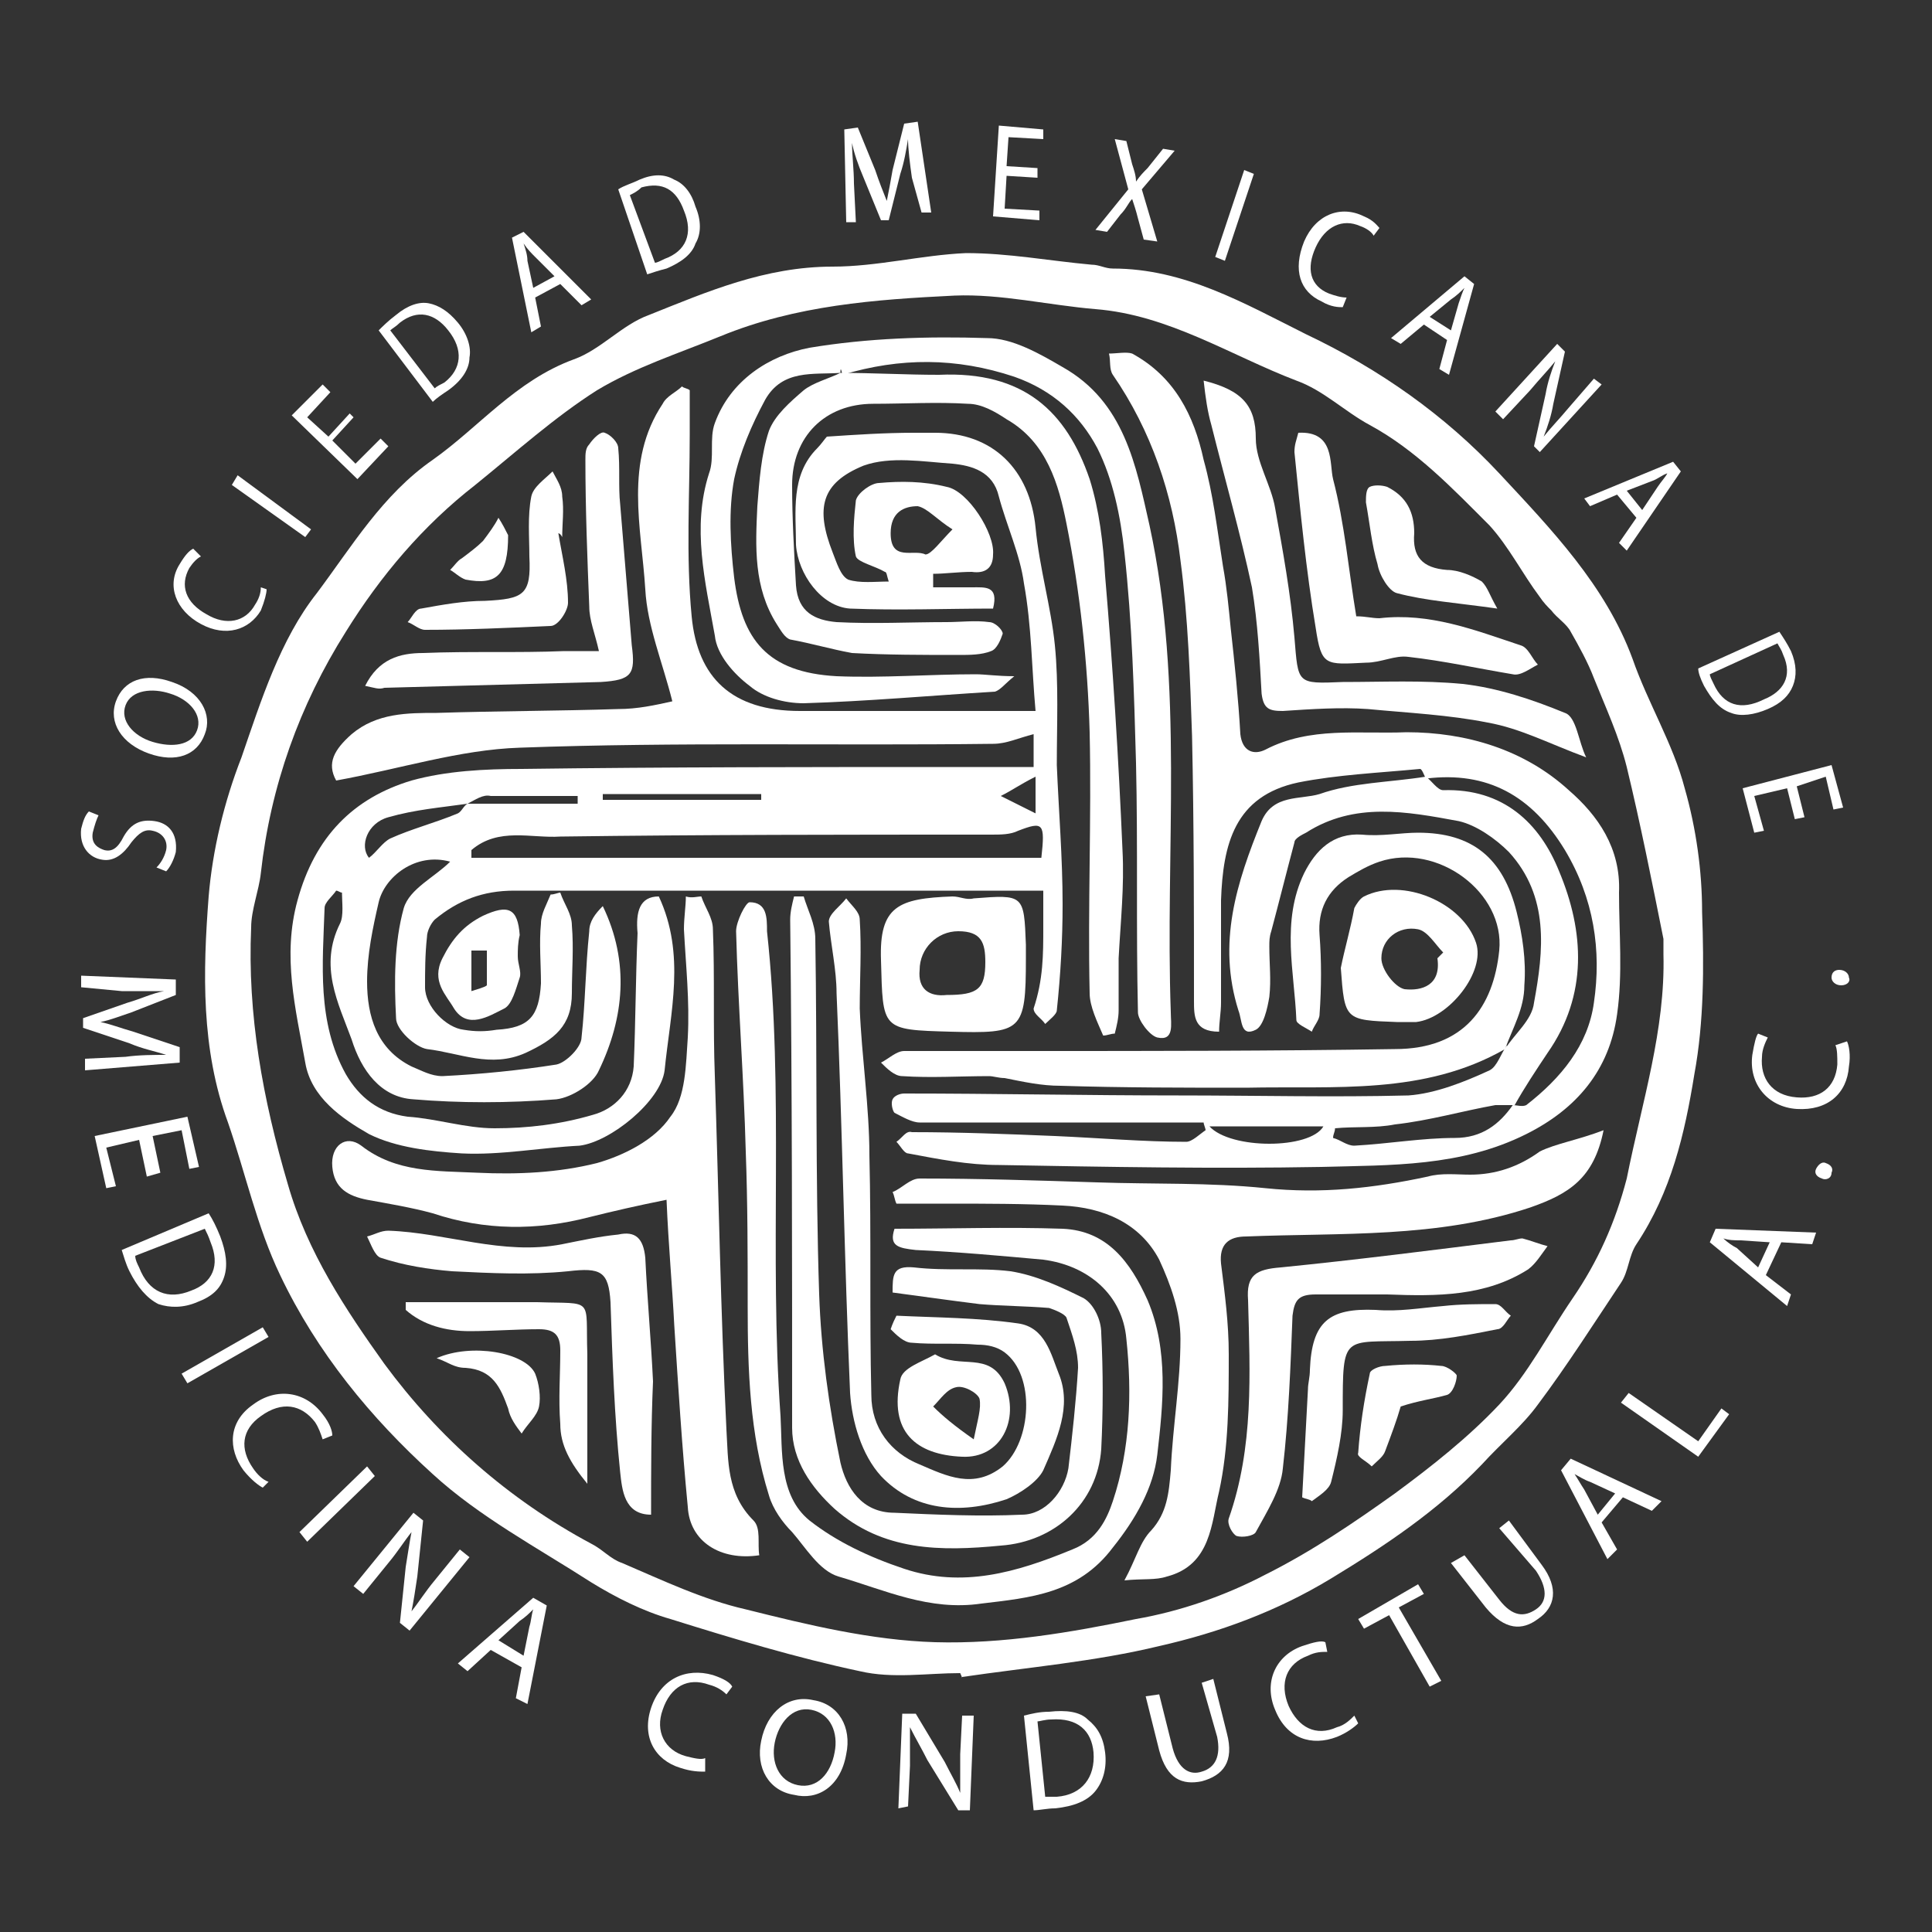
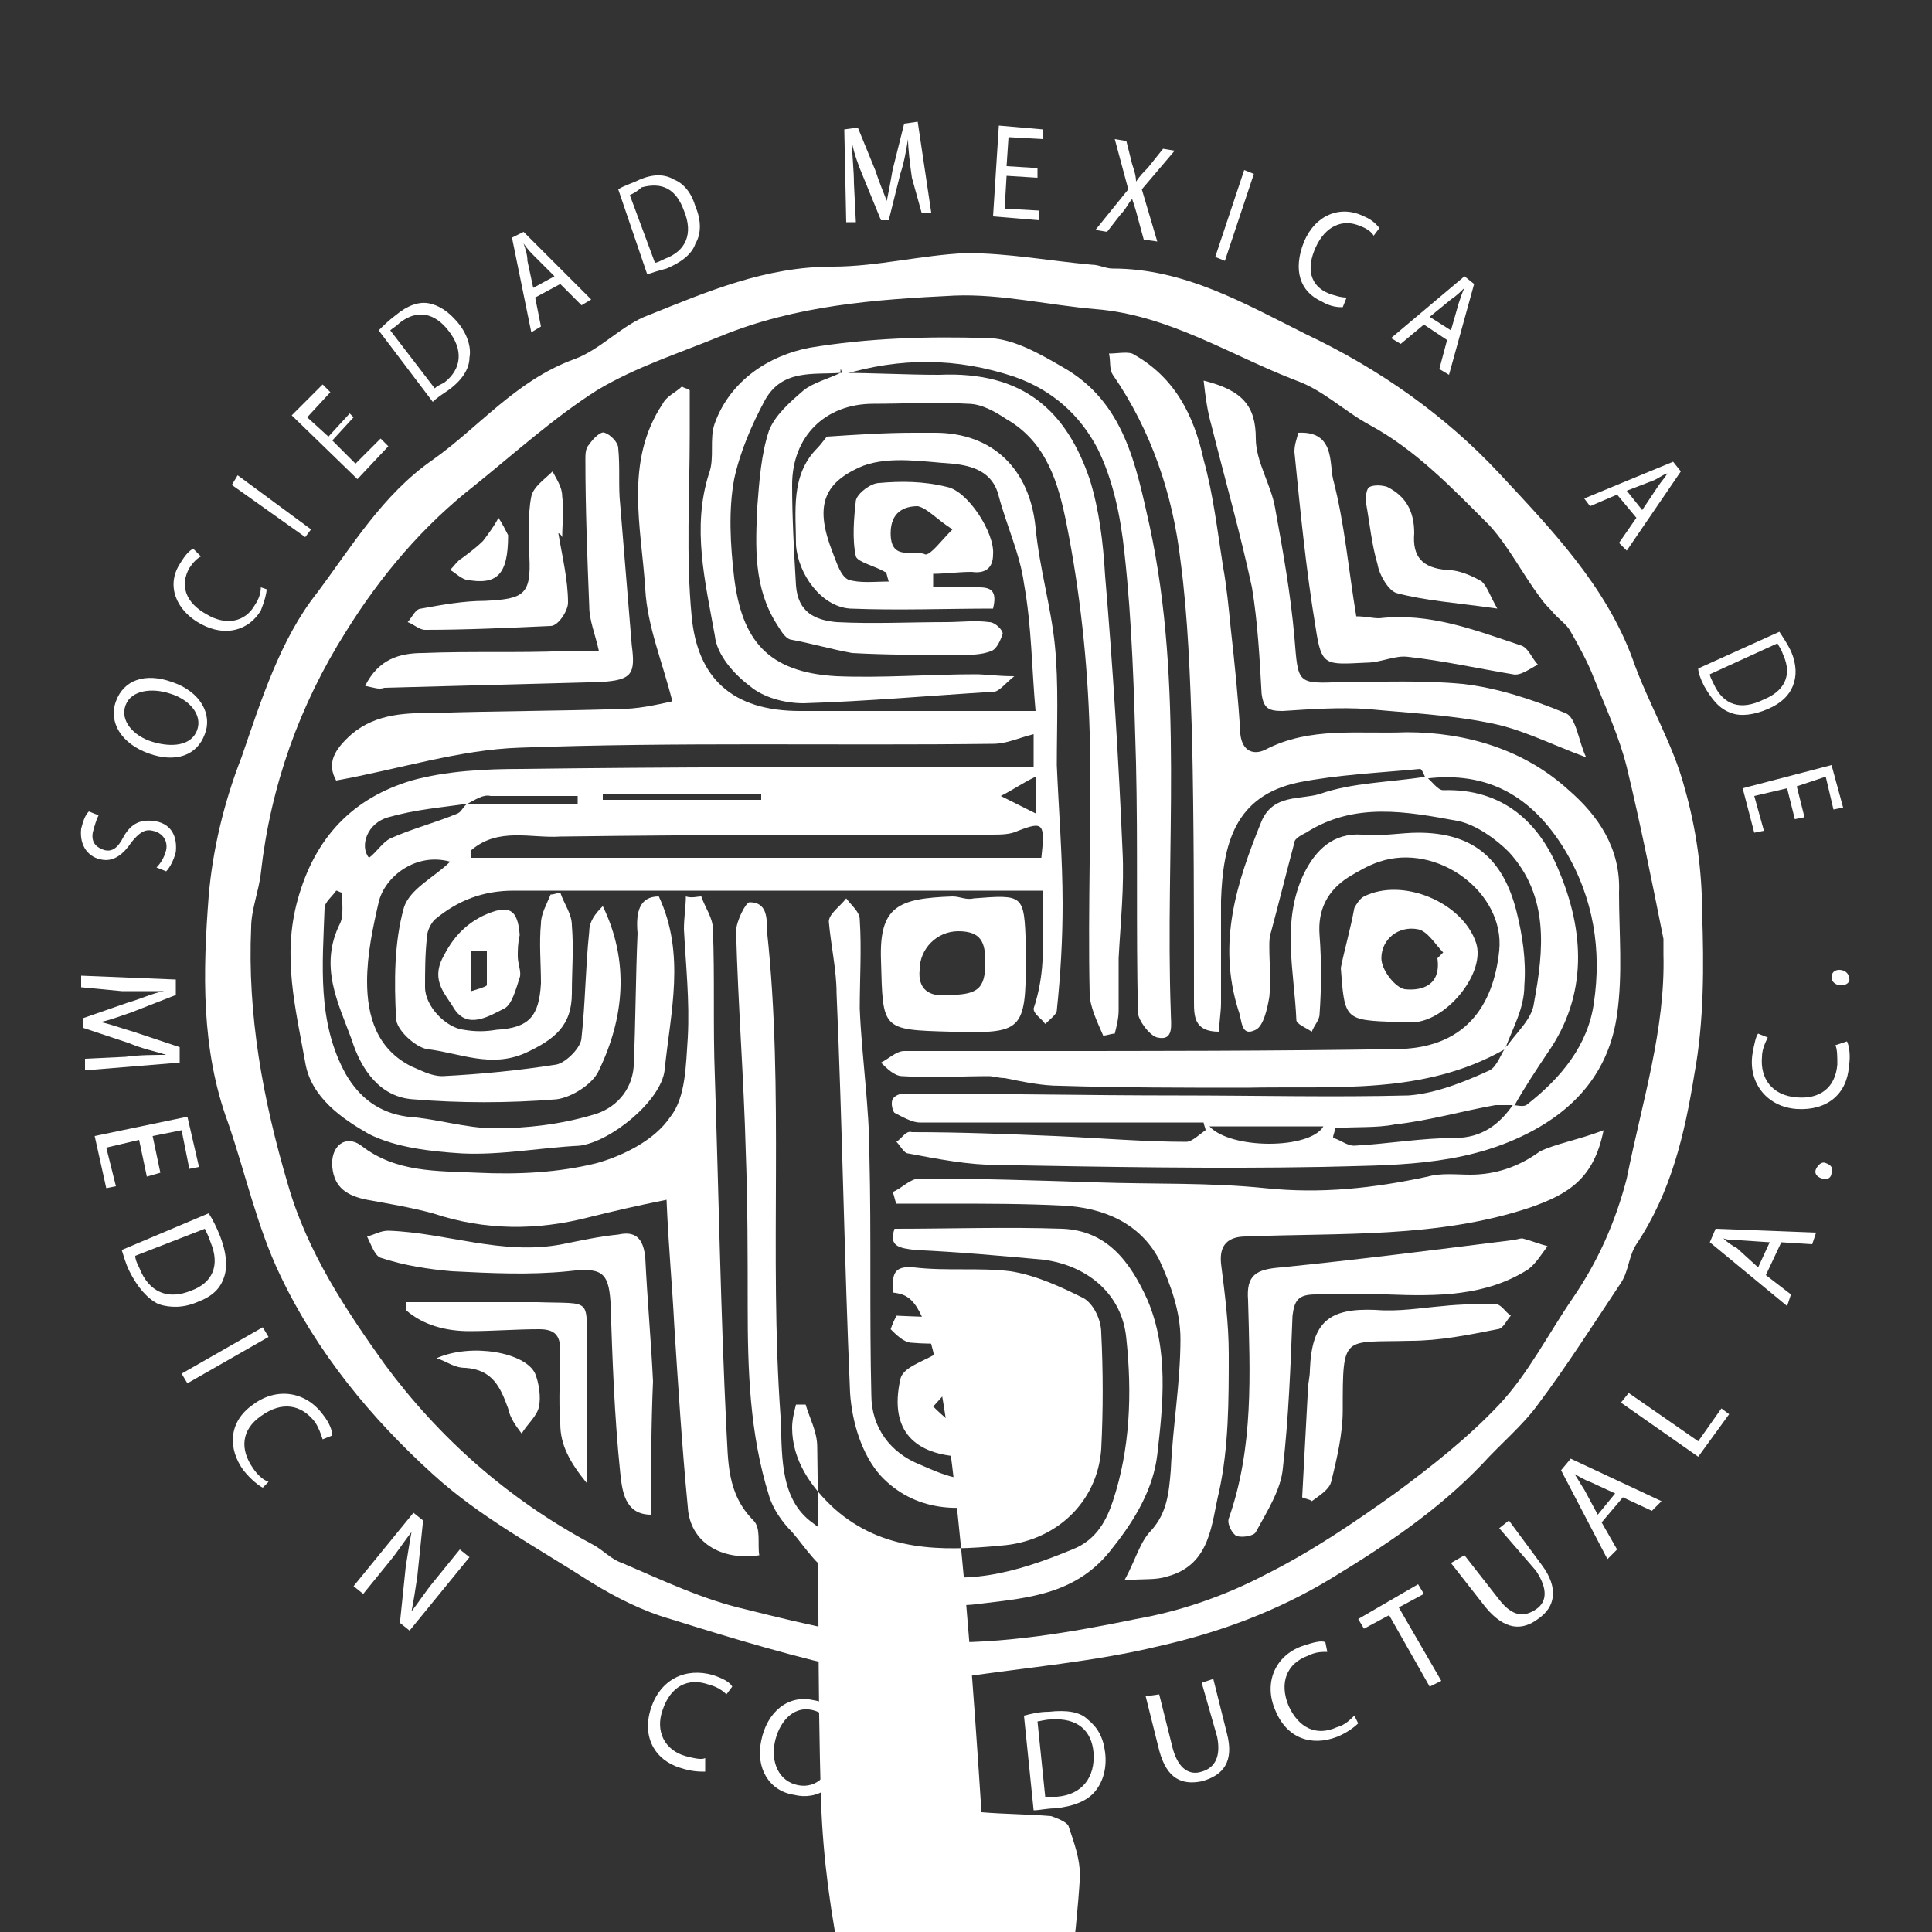
<svg xmlns="http://www.w3.org/2000/svg" version="1.1" id="Layer_1" x="0px" y="0px" viewBox="0 0 100 100" style="enable-background:new 0 0 100 100;" xml:space="preserve">
  <rect x="0" y="0" width="100" height="100" fill="#333333" stroke="none" />
  <style type="text/css">
	.logo_siteName_st0{fill:#FFFFFF;}
</style>
  <g>
    <g>
      <path class="logo_siteName_st0" d="M49.7,86.6c-1.7,0-3.5,0.3-5.2-0.1c-3.3-0.7-6.6-1.7-9.8-2.7c-1.4-0.4-2.8-1.1-4.1-1.9    c-2.8-1.8-5.8-3.4-8.2-5.6c-3.2-2.9-6-6.3-7.9-10.3c-1.2-2.5-1.8-5.3-2.7-7.9c-1.4-3.8-1.3-7.8-1-11.7c0.2-2.4,0.8-4.9,1.7-7.2    c1-2.9,2-6.1,3.9-8.5c1.8-2.4,3.4-5.1,6-6.9c2.4-1.7,4.3-4.1,7.3-5.2c1.4-0.5,2.5-1.8,3.9-2.3c3-1.2,6-2.5,9.5-2.5    c2.3,0,4.6-0.6,6.9-0.7c2.2,0,4.3,0.4,6.5,0.6c0.4,0,0.7,0.2,1.1,0.2c3.7,0,6.8,1.8,10,3.4c3.8,1.8,7.2,4.2,10,7.2    c2.7,2.9,5.5,5.8,6.9,9.6c0.8,2.3,2.1,4.4,2.7,6.7c0.6,2.1,0.9,4.3,0.9,6.4c0.1,2.8,0.1,5.7-0.4,8.4c-0.5,3.1-1.2,6.1-3,8.8    c-0.4,0.6-0.4,1.4-0.8,2c-1.4,2.1-2.8,4.3-4.3,6.3c-0.8,1.1-1.9,2-2.9,3.1c-2.3,2.4-5,4.2-7.8,5.9c-2.8,1.7-5.8,2.8-8.9,3.5    c-3.3,0.8-6.8,1.1-10.2,1.6C49.8,86.9,49.8,86.8,49.7,86.6z M86.1,49.4c0-0.3,0-0.6,0-0.8c-0.6-3-1.2-6-1.9-8.9    c-0.4-1.6-1.1-3.1-1.7-4.6c-0.3-0.8-0.8-1.7-1.2-2.4c-0.2-0.4-0.7-0.7-1-1.1c-0.2-0.2-0.4-0.4-0.6-0.7c-0.9-1.2-1.6-2.6-2.6-3.7    c-1.9-1.9-3.8-3.9-6.2-5.2c-1.3-0.7-2.4-1.8-3.8-2.3c-3.4-1.3-6.6-3.4-10.4-3.7c-2.4-0.2-4.9-0.8-7.3-0.7    c-4.1,0.2-8.2,0.5-12.1,2.1c-2.2,0.9-4.4,1.6-6.4,2.8c-2.2,1.4-4.2,3.2-6.3,4.9c-2.7,2.1-4.9,4.7-6.7,7.6c-2.4,3.8-3.9,8-4.4,12.5    C13.4,46.1,13,47.1,13,48c-0.2,4.5,0.6,8.9,1.9,13.3c1,3.5,3,6.5,5,9.3c2.8,3.8,6.4,7,10.7,9.3c0.6,0.3,1,0.8,1.6,1    c2.1,0.9,4.2,1.9,6.4,2.4c3.2,0.8,6.5,1.6,9.8,1.7c3.5,0.1,7-0.5,10.4-1.2c2.3-0.4,4.6-1.2,6.7-2.3c2.4-1.2,4.6-2.7,6.7-4.2    c1.9-1.4,3.8-2.9,5.4-4.6c1.5-1.6,2.5-3.6,3.8-5.5s2.2-3.9,2.8-6.2C85,57,86.2,53.3,86.1,49.4z" />
      <path class="logo_siteName_st0" d="M34.1,46.4c1.4,3,0.6,6,0.3,9c-0.2,1.6-2.8,3.7-4.4,3.9c-2,0.1-4.1,0.5-6.1,0.4c-1.6-0.1-3.4-0.3-4.8-1    c-1.4-0.8-3-1.9-3.3-3.7c-0.5-2.8-1.2-5.5-0.4-8.4c0.9-3.3,2.9-5.3,5.9-6.2c1.8-0.5,3.8-0.6,5.7-0.6c7.5-0.1,15.1-0.1,22.7-0.1    c1.3,0,2.5,0,3.8,0c0-0.7,0-1.3,0-1.7c-0.8,0.2-1.4,0.5-2.1,0.5c-8.2,0.1-16.3-0.1-24.5,0.2c-3.1,0.1-6.2,1.1-9.5,1.7    c-0.5-0.9-0.1-1.6,0.8-2.4c1.3-1.1,2.9-1.1,4.4-1.1c3.1-0.1,6.3-0.1,9.4-0.2c1,0,1.9-0.2,2.8-0.4c-0.5-2-1.3-3.9-1.4-5.8    c-0.2-3.2-1.1-6.6,0.9-9.6c0.2-0.4,0.7-0.6,1-0.9c0.1,0.1,0.3,0.1,0.4,0.2c0,0.8,0,1.5,0,2.3c0,3.1-0.2,6.3,0.1,9.4    c0.3,3.2,2.1,4.9,5.6,4.9c3.9,0,7.9,0,12.2,0c-0.2-2.2-0.2-4.4-0.6-6.6c-0.2-1.5-0.9-3-1.3-4.5c-0.3-1.3-1.4-1.6-2.4-1.7    c-1.5-0.1-3.2-0.4-4.6,0.1c-2.2,0.9-2.5,2.2-1.6,4.5c0.2,0.5,0.4,1.2,0.8,1.4c0.6,0.2,1.4,0.1,2.1,0.1c-0.1-0.3-0.1-0.5-0.2-0.5    c-0.5-0.3-1.4-0.5-1.5-0.8c-0.2-0.9-0.1-2,0-2.9c0.1-0.4,0.8-0.9,1.2-0.9c1.1-0.1,2.3-0.1,3.5,0.2c1.1,0.2,2.5,2.4,2.4,3.5    c0,0.7-0.4,1-1.1,0.9c-0.7,0-1.4,0.1-2,0.1c0,0.2,0,0.4,0,0.7c0.7,0,1.3,0,2,0s1.4-0.1,1.1,1.1c-2.4,0-4.9,0.1-7.4,0    c-1.5-0.1-2.7-1.8-2.8-3.3c0-1.7-0.3-3.6,1.1-5c0.2-0.2,0.4-0.5,0.5-0.6c1.5-0.1,3-0.2,4.5-0.2c0.4,0,0.7,0,1.1,0    c3,0,4.9,1.9,5.2,4.9c0.2,2.1,0.8,4.1,1,6.1s0.1,4.1,0.1,6.2c0.1,2.4,0.3,4.8,0.3,7.2c0,1.8-0.1,3.6-0.3,5.5    c0,0.2-0.4,0.5-0.6,0.7c-0.2-0.3-0.6-0.5-0.6-0.8C54,50.7,54,49.4,54,48c0-0.7,0-1.4,0-1.9c-9.2,0-18.3,0-27.4,0    c-1.6,0-2.9,0.5-4.1,1.5c-0.2,0.2-0.4,0.6-0.4,0.9C22,49.4,22,50.3,22,51.1c0,1,1.1,2.1,2,2.2c0.6,0.1,1.1,0.1,1.7,0    c1.7-0.1,2.2-0.7,2.3-2.4c0-1-0.1-2.1,0-3.1c0-0.5,0.3-1,0.5-1.5c0.2,0,0.4-0.1,0.5-0.1c0.2,0.6,0.6,1.1,0.6,1.7    c0.1,1.2,0,2.3,0,3.5c0,1.7-0.9,2.4-2.4,3.1c-1.8,0.8-3.4,0-5.1-0.2c-0.6-0.1-1.6-1-1.6-1.6c-0.1-1.9-0.1-3.9,0.4-5.7    c0.3-1,1.6-1.6,2.4-2.4c-1.8-0.5-3.4,0.8-3.7,2.1C19.3,48,19,49.4,19,50.8c0,1.8,0.5,3.5,2.3,4.4c0.5,0.2,1,0.5,1.6,0.5    c2-0.1,4-0.3,5.9-0.6c0.5-0.1,1.3-0.9,1.3-1.4c0.2-1.8,0.2-3.6,0.4-5.5c0-0.5,0.3-0.9,0.7-1.3c1.4,2.9,1.1,5.8-0.2,8.5    c-0.3,0.7-1.4,1.4-2.2,1.5c-2.5,0.2-5,0.2-7.4,0c-1.7-0.1-2.7-1.5-3.2-3.1c-0.7-1.9-1.7-3.8-0.6-6c0.2-0.4,0.1-1.1,0.1-1.6    c-0.1,0-0.2-0.1-0.3-0.1c-0.2,0.3-0.6,0.6-0.6,0.9c-0.1,2.9-0.4,5.9,1.1,8.6c0.7,1.2,1.7,2,3.2,2.2c1.5,0.1,3,0.6,4.5,0.6    c1.7,0,3.4-0.2,5.1-0.7c1.1-0.3,2-1.2,2.1-2.5c0.1-2.3,0.1-4.6,0.2-6.9C32.9,47.2,33.1,46.4,34.1,46.4z M24.2,41.6    c-1.4,0.2-2.7,0.3-4.1,0.7c-1.1,0.3-1.5,1.5-1,2.1c0.4-0.3,0.7-0.8,1.1-1c1.1-0.5,2.3-0.8,3.5-1.3C23.9,42,24,41.7,24.2,41.6    c1.9,0,3.8,0,5.7,0c0-0.1,0-0.3,0-0.4c-1.5,0-3,0-4.5,0C25,41.1,24.6,41.4,24.2,41.6z M24.4,44c0,0.1,0,0.3,0,0.4    c9.8,0,19.7,0,29.5,0c0.2-1.8,0.1-1.9-1.2-1.4c-0.4,0.2-0.9,0.2-1.4,0.2c-7.4,0-14.8,0-22.3,0.1C27.5,43.4,25.8,42.8,24.4,44z     M49.3,27.4c-0.8-0.5-1.3-1.1-1.8-1.2c-0.7,0-1.4,0.3-1.4,1.4c0,1.5,1.2,0.8,1.8,1.1C48.2,28.7,48.7,28,49.3,27.4z M39.4,41.4    c0-0.1,0-0.2,0-0.3c-2.7,0-5.5,0-8.2,0c0,0.1,0,0.2,0,0.3C33.9,41.4,36.7,41.4,39.4,41.4z M53.6,42.1c0-0.7,0-1.2,0-1.9    c-0.8,0.4-1.2,0.7-1.8,1C52.4,41.5,52.8,41.7,53.6,42.1z" />
      <path class="logo_siteName_st0" d="M77.9,54.3c0.5-0.8,1.4-1.5,1.5-2.4c0.5-2.7,0.8-5.5-1.3-7.8c-0.7-0.7-1.7-1.4-2.6-1.6    c-2.7-0.5-5.4-1-7.9,0.6c-0.2,0.1-0.6,0.3-0.6,0.5c-0.4,1.5-0.8,3.1-1.2,4.6c-0.1,0.3-0.1,0.5-0.1,0.8c0,0.9,0.1,1.7,0,2.6    c-0.1,0.6-0.3,1.5-0.7,1.7c-0.8,0.4-0.7-0.5-0.9-1c-1.1-3.5-0.1-6.6,1.2-9.8c0.6-1.4,2-1.1,3-1.4c1.7-0.6,3.6-0.6,5.5-0.9    c0.3,0.2,0.6,0.7,0.9,0.7c3.1-0.1,5,1.7,6,4.2c1.3,3.1,1.5,6.4-0.6,9.4c-0.6,0.9-1.2,1.8-1.7,2.7c-0.3,0-0.7,0-1,0    c-1.7,0.3-3.4,0.8-5.2,1c-1,0.2-2.1,0.1-3.1,0.2c0,0.2-0.1,0.3-0.1,0.5c0.4,0.1,0.7,0.4,1.1,0.4c1.8-0.1,3.5-0.4,5.2-0.4    c1.4,0,2.3-0.7,3-1.7c0.2,0,0.5,0.1,0.7,0c1.8-1.4,3.2-3.1,3.5-5.3c0.4-2.7,0-5.4-1.5-7.9c-1.7-2.8-4-4.1-7.2-3.7    c-0.1-0.2-0.2-0.5-0.3-0.5c-2.1,0.2-4.3,0.3-6.3,0.7c-3.3,0.7-3.9,3.2-4,6.1c0,1.8,0,3.6,0,5.3c0,0.5-0.1,1-0.1,1.5    c-1.3,0-1.3-0.8-1.3-1.6c0-4.6,0-9.1-0.1-13.7c-0.1-3-0.2-6.1-0.6-9.1c-0.4-3.4-1.5-6.7-3.5-9.6c-0.2-0.3-0.1-0.7-0.2-1.1    c0.4,0,0.9-0.1,1.2,0c2.2,1.2,3.2,3.2,3.7,5.5c0.5,1.8,0.7,3.6,1,5.5c0.2,1.1,0.3,2.2,0.4,3.2c0.2,1.8,0.4,3.7,0.5,5.5    c0.1,0.9,0.7,1.1,1.3,0.8c2.3-1.2,4.8-0.8,7.3-0.9c3.1,0,6.1,0.9,8.4,3c1.5,1.3,2.7,3,2.6,5.3c0,2.1,0.2,4.2-0.1,6.3    c-0.4,2.9-2.1,4.9-4.7,6.2c-3.4,1.7-7,1.6-10.6,1.7c-5.6,0.1-11.1,0-16.7-0.1c-1.6,0-3.1-0.3-4.7-0.6c-0.2,0-0.4-0.4-0.6-0.6    c0.3-0.2,0.5-0.6,0.8-0.5c2.5,0,5,0.1,7.4,0.2c2.3,0.1,4.6,0.3,6.8,0.3c0.3,0,0.7-0.4,1-0.6c0-0.1-0.1-0.3-0.1-0.4c-1,0-2,0-3,0    c-3.9,0-7.8,0-11.7,0c-0.4,0-0.9-0.3-1.3-0.5c-0.1-0.1-0.2-0.5-0.1-0.7c0.1-0.2,0.4-0.3,0.6-0.3c4.7,0,9.4,0.1,14.2,0.1    c4,0,8,0.1,11.9,0c1.4-0.1,2.9-0.7,4.2-1.3c0.4-0.2,0.6-0.9,0.9-1.3C78,54.2,77.9,54.3,77.9,54.3z M62.6,58.3    c1.1,1.2,5.2,1.2,5.9,0C66.5,58.3,64.6,58.3,62.6,58.3z" />
      <path class="logo_siteName_st0" d="M43.5,19.3c-1.4,0.1-3-0.2-3.9,1.4c-0.7,1.3-1.3,2.7-1.6,4.1c-0.3,1.6-0.2,3.4,0,5.1c0.4,3.2,1.7,4.9,5.3,5.1    c2.4,0.1,4.8-0.1,7.2-0.1c0.5,0,1.1,0.1,2,0.1c-0.5,0.4-0.7,0.7-1,0.8c-3.3,0.2-6.6,0.5-9.9,0.6c-1,0-2.1-0.3-2.8-0.9    c-0.8-0.6-1.7-1.6-1.8-2.6c-0.5-2.8-1.2-5.6-0.3-8.4c0.3-0.8,0-1.8,0.3-2.6c0.8-2.2,2.8-3.5,4.9-3.9c3-0.5,6.1-0.6,9.2-0.5    c1.3,0,2.7,0.8,3.9,1.5c3.2,1.8,3.8,5.1,4.5,8.2c1.8,8.3,0.8,16.8,1.1,25.2c0,0.6,0.2,1.5-0.7,1.3c-0.4-0.1-1-0.9-1-1.3    c-0.1-4.3,0-8.6-0.1-12.9c-0.1-3.6-0.2-7.3-0.6-10.9c-0.2-1.9-0.6-3.8-1.4-5.4c-0.9-1.7-2.3-3-4.3-3.7c-3-1-5.9-1-8.9-0.1    C43.5,18.9,43.5,19.2,43.5,19.3L43.5,19.3z" />
      <path class="logo_siteName_st0" d="M83,58.5c-0.5,2.5-1.8,3.3-3.8,4c-4.8,1.6-9.8,1.3-14.7,1.5c-0.9,0-1.4,0.4-1.3,1.4c0.2,1.6,0.4,3.1,0.4,4.7    c0,2.4,0,4.8-0.5,7.1c-0.4,1.6-0.4,3.8-2.7,4.4c-0.6,0.2-1.2,0.1-2.2,0.2c0.6-1.1,0.8-2,1.4-2.6c0.8-0.9,0.9-1.9,1-3.1    c0.1-2.3,0.5-4.5,0.5-6.8c0-1.4-0.5-2.8-1.1-4.1c-1-1.9-2.9-2.7-5-2.8c-2-0.1-4-0.1-6-0.1c-0.9,0-1.7,0-2.6,0    c-0.1-0.2-0.1-0.4-0.2-0.6c0.5-0.2,0.9-0.7,1.4-0.7c3.1,0,6.1,0.1,9.2,0.2c2.9,0.1,5.8,0,8.7,0.3s5.6,0,8.4-0.6    c0.7-0.2,1.5-0.1,2.2-0.1c1.3,0,2.5-0.4,3.6-1.2C80.5,59.2,81.7,59,83,58.5z" />
      <path class="logo_siteName_st0" d="M36.3,46.4c0.2,0.6,0.6,1.1,0.6,1.7c0.1,2.5,0,5,0.1,7.6c0.2,6.1,0.3,12.2,0.6,18.3c0.1,1.6,0,3.3,1.4,4.7    c0.4,0.4,0.2,1.2,0.3,1.8c-2,0.3-3.6-0.7-3.7-2.5c-0.3-3.1-0.5-6.3-0.7-9.4c-0.1-2-0.3-4.1-0.4-6.5c-1.5,0.3-2.8,0.6-4,0.9    c-2.7,0.7-5.4,0.7-8.1-0.2c-1.1-0.3-2.3-0.5-3.4-0.7c-1-0.2-1.7-0.6-1.8-1.7c-0.1-1.1,0.7-1.7,1.5-1.1c1.8,1.4,3.9,1.3,6,1.4    c2.1,0.1,4.2,0,6.2-0.5c1.4-0.4,3-1.2,3.8-2.4c0.8-1,0.8-2.7,0.9-4.1c0.1-1.9-0.1-3.7-0.2-5.6c0-0.6,0.1-1.2,0.1-1.7    C35.8,46.5,36.1,46.4,36.3,46.4z" />
      <path class="logo_siteName_st0" d="M46.3,63.6c2.9,0,5.8-0.1,8.7,0c2.3,0.1,3.5,1.7,4.4,3.7c1.1,2.6,0.8,5.4,0.5,8c-0.2,1.7-1.1,3.3-2.3,4.8    c-1.8,2.4-4.3,2.6-6.8,2.9c-2.7,0.4-5-0.7-7.4-1.4c-1-0.3-1.7-1.5-2.4-2.3c-0.5-0.5-1-1.2-1.2-1.9c-1-3.2-1.1-6.5-1.1-9.8    c0-2.7,0-5.3-0.1-8c-0.1-3.8-0.4-7.6-0.5-11.4c0-0.5,0.5-1.5,0.7-1.5c0.9,0,0.9,0.8,0.9,1.5c0.9,8.3,0.1,16.7,0.7,25.1    c0.1,1.8-0.1,4.1,1.5,5.4c1.4,1.1,3.1,1.9,4.9,2.5c3,1,5.8,0.2,8.7-1c1.3-0.5,1.8-1.6,2.1-2.5c0.9-2.7,1-5.6,0.7-8.4    c-0.2-2.3-2-3.8-4.3-4.1c-2.2-0.2-4.4-0.4-6.6-0.5C46.5,64.6,46,64.5,46.3,63.6z" />
      <path class="logo_siteName_st0" d="M43.5,19.3c1.7,0,3.4,0.1,5.1,0.1c4.4-0.2,6.6,1.9,7.8,5.4c0.5,1.6,0.7,3.3,0.8,5c0.4,4.7,0.7,9.5,0.9,14.2    c0.1,1.9-0.1,3.7-0.2,5.6c0,0.9,0,1.8,0,2.7c0,0.4-0.1,0.8-0.2,1.2c-0.2,0-0.4,0.1-0.6,0.1c-0.3-0.7-0.7-1.5-0.7-2.2    c-0.1-4.5,0.1-9,0-13.5c-0.1-3.6-0.5-7.3-1.2-10.8c-0.4-2-1-4.2-3.1-5.4c-0.6-0.4-1.3-0.8-2-0.8c-1.6-0.1-3.3,0-4.9,0    c-2.5,0-4.2,1.7-4.2,4.2c0,1.7,0.1,3.5,0.2,5.2c0.1,1.4,1,1.8,2.1,1.9c1.9,0.1,3.8,0,5.7,0c0.7,0,1.5-0.1,2.2,0    c0.3,0,0.7,0.4,0.7,0.6c-0.1,0.3-0.3,0.8-0.6,0.9c-0.5,0.2-1.1,0.2-1.7,0.2c-1.8,0-3.7,0-5.5-0.1c-1.1-0.2-2.1-0.5-3.2-0.7    c-0.3-0.1-0.5-0.5-0.7-0.8c-1.2-1.9-1.1-4-1-6.1c0.1-1.3,0.2-2.7,0.6-3.9c0.3-0.8,1.1-1.5,1.8-2.1C42.1,19.8,42.9,19.6,43.5,19.3    L43.5,19.3z" />
-       <path class="logo_siteName_st0" d="M46.2,66.9c0-0.9,0-1.4,1.1-1.3c1.7,0.2,3.4,0,5,0.2c1.3,0.2,2.6,0.8,3.8,1.4c0.5,0.3,0.9,1.1,0.9,1.8    c0.1,2,0.1,4,0,6c-0.2,2.8-2.4,4.8-5.2,5c-3.1,0.3-6.1,0.3-8.6-1.9C42,77,41,75.6,41,73.9c0-8.8,0-17.5-0.1-26.3    c0-0.4,0.1-0.8,0.2-1.2c0.2,0,0.3,0,0.5,0c0.2,0.7,0.6,1.4,0.6,2.2c0.1,6.1,0,12.3,0.2,18.4c0.1,2.9,0.5,5.8,1.1,8.7    c0.3,1.3,1.1,2.6,2.8,2.6c2.2,0.1,4.4,0.2,6.6,0.1c1.2,0,2.2-1.2,2.4-2.4c0.2-1.7,0.4-3.5,0.5-5.2c0-0.9-0.3-1.7-0.6-2.6    c-0.1-0.2-0.6-0.4-0.9-0.5c-1.2-0.1-2.4-0.1-3.6-0.2C49.1,67.3,47.7,67.1,46.2,66.9z" />
+       <path class="logo_siteName_st0" d="M46.2,66.9c0-0.9,0-1.4,1.1-1.3c1.7,0.2,3.4,0,5,0.2c1.3,0.2,2.6,0.8,3.8,1.4c0.5,0.3,0.9,1.1,0.9,1.8    c0.1,2,0.1,4,0,6c-0.2,2.8-2.4,4.8-5.2,5c-3.1,0.3-6.1,0.3-8.6-1.9C42,77,41,75.6,41,73.9c0-0.4,0.1-0.8,0.2-1.2c0.2,0,0.3,0,0.5,0c0.2,0.7,0.6,1.4,0.6,2.2c0.1,6.1,0,12.3,0.2,18.4c0.1,2.9,0.5,5.8,1.1,8.7    c0.3,1.3,1.1,2.6,2.8,2.6c2.2,0.1,4.4,0.2,6.6,0.1c1.2,0,2.2-1.2,2.4-2.4c0.2-1.7,0.4-3.5,0.5-5.2c0-0.9-0.3-1.7-0.6-2.6    c-0.1-0.2-0.6-0.4-0.9-0.5c-1.2-0.1-2.4-0.1-3.6-0.2C49.1,67.3,47.7,67.1,46.2,66.9z" />
      <path class="logo_siteName_st0" d="M77.9,54.3L77.9,54.3c-4.2,2.4-8.8,1.9-13.4,2c-3.2,0-6.4,0-9.6-0.1c-1,0-1.9-0.2-2.9-0.4    c-0.3,0-0.6-0.1-0.8-0.1c-1.5,0-3,0.1-4.5,0c-0.4,0-0.8-0.4-1.1-0.7c0.4-0.2,0.8-0.6,1.2-0.6c2.2,0,4.3,0,6.5,0    c6.3,0,12.6,0,18.9-0.1c3.6,0,5.1-2.2,5.4-5.1c0.3-3-3.2-5.6-6.2-4.6c-0.6,0.2-1.1,0.5-1.6,0.8c-1.1,0.7-1.6,1.7-1.5,3    s0.1,2.7,0,4.1c0,0.3-0.3,0.6-0.4,0.9c-0.3-0.2-0.8-0.4-0.8-0.6c-0.1-2.5-0.8-5.1,0.4-7.6c0.6-1.2,1.5-2.1,3-2    c1,0.1,2-0.1,2.9-0.1c2.8,0,4.4,1.3,5.1,4.1c0.3,1.2,0.5,2.5,0.4,3.8C78.9,52.2,78.3,53.2,77.9,54.3z" />
      <path class="logo_siteName_st0" d="M46.4,68.1c2.1,0.1,4.2,0.1,6.3,0.4c1.4,0.2,1.7,1.6,2.1,2.6c0.7,1.7-0.1,3.4-0.8,5c-0.3,0.6-1.2,1.2-1.9,1.5    c-2.4,0.8-4.8,0.6-6.5-1.2c-1-1.1-1.5-2.8-1.6-4.3c-0.3-6.9-0.4-13.8-0.7-20.7c0-1.2-0.3-2.5-0.4-3.7c0-0.4,0.6-0.8,0.9-1.2    c0.3,0.4,0.7,0.7,0.7,1.1c0.1,1.5,0,3.1,0,4.6c0.1,2.5,0.5,5.1,0.5,7.6c0.1,4.1,0,8.3,0.1,12.4c0,1.7,1,3,2.5,3.6    c1.4,0.6,2.8,1.3,4.3,0.1c1.5-1.3,1.7-4.7,0.1-5.9c-0.4-0.3-0.9-0.4-1.4-0.4c-1.1-0.1-2.3,0-3.4-0.1c-0.4,0-0.8-0.4-1.1-0.7    C46.2,68.5,46.3,68.3,46.4,68.1z" />
      <path class="logo_siteName_st0" d="M62.3,19.7c2,0.5,2.7,1.3,2.7,3c0,1.2,0.8,2.4,1,3.6c0.4,2.2,0.8,4.4,1,6.7c0.2,2.4,0.1,2.4,2.5,2.3    c2.1,0,4.1-0.1,6.2,0.1c1.8,0.2,3.6,0.8,5.3,1.5c0.6,0.2,0.7,1.5,1.1,2.3c-1.9-0.7-3.4-1.5-5.1-1.8c-2-0.4-4.1-0.5-6.2-0.7    c-1.4-0.1-2.9,0-4.4,0.1c-0.7,0-1-0.1-1.1-0.9c-0.1-1.8-0.2-3.7-0.5-5.5c-0.6-2.8-1.4-5.6-2.1-8.4C62.5,21.3,62.4,20.6,62.3,19.7z    " />
      <path class="logo_siteName_st0" d="M71.8,67c-1.2,0-2.4,0-3.7,0c-0.9,0-1.1,0.3-1.2,1.1c-0.1,2.6-0.2,5.3-0.5,7.9c-0.1,1.1-0.8,2.2-1.4,3.3    c-0.1,0.2-0.7,0.3-1,0.2c-0.2-0.1-0.5-0.6-0.4-0.9c1.3-3.7,1.1-7.5,1-11.3c-0.1-1.3,0.4-1.6,1.7-1.7c4-0.4,7.9-0.9,11.9-1.4    c0.2,0,0.4-0.1,0.6-0.1c0.4,0.1,0.9,0.3,1.3,0.4c-0.3,0.4-0.6,0.9-1,1.2C76.9,67.1,74.4,67.1,71.8,67z" />
      <path class="logo_siteName_st0" d="M33.7,78.4c-1.4,0-1.5-1.3-1.6-2.2c-0.3-2.9-0.4-5.8-0.5-8.8c-0.1-1.6-0.5-1.8-2.2-1.6c-2,0.2-4,0.1-6,0    c-1.2-0.1-2.5-0.3-3.7-0.7C19.4,65,19.2,64.4,19,64c0.4-0.1,0.7-0.3,1.1-0.3c3,0.1,5.9,1.3,9,0.7c1-0.2,1.9-0.4,2.9-0.5    c0.9-0.2,1.3,0.2,1.4,1.2c0.1,2.1,0.3,4.3,0.4,6.4C33.7,73.8,33.7,76.1,33.7,78.4z" />
      <path class="logo_siteName_st0" d="M18.9,35.5c0.7-1.4,1.8-1.7,3-1.7c2.4-0.1,4.9,0,7.3-0.1c0.5,0,1,0,1.8,0c-0.2-0.9-0.5-1.6-0.5-2.3    c-0.1-2.5-0.2-5.1-0.2-7.6c0-0.3,0-0.6,0.2-0.8c0.2-0.3,0.6-0.7,0.8-0.6c0.3,0.1,0.7,0.5,0.7,0.8c0.1,1,0,2,0.1,2.9    c0.2,2.4,0.4,4.9,0.6,7.3c0.2,1.5,0,1.8-1.6,1.9c-3.7,0.1-7.5,0.2-11.2,0.3C19.6,35.7,19.4,35.6,18.9,35.5z" />
      <path class="logo_siteName_st0" d="M67.2,22.4c1.9-0.1,1.6,1.6,1.8,2.4c0.6,2.3,0.8,4.7,1.2,7.1c0.5,0,0.8,0.1,1.2,0.1c2.6-0.3,4.9,0.6,7.3,1.4    c0.4,0.1,0.6,0.7,0.9,1c-0.4,0.2-0.9,0.6-1.3,0.5c-1.8-0.3-3.6-0.7-5.4-0.9c-0.7-0.1-1.4,0.3-2.2,0.3c-2.1,0.1-2.3,0.2-2.6-1.8    c-0.5-3-0.8-6.1-1.1-9.1C67,23,67.1,22.8,67.2,22.4z" />
      <path class="logo_siteName_st0" d="M49.2,53.4c-3.6-0.1-3.5-0.1-3.6-3.7c-0.1-2.8,0.9-3.2,3.7-3.3c0.4,0,0.7,0.2,1.1,0.1    c2.6-0.2,2.6-0.2,2.7,2.4c0,0.2,0,0.5,0,0.7C53.1,53.4,52.9,53.5,49.2,53.4z M49,51.5c1.6,0,2-0.3,2-1.7c0-1-0.2-1.6-1.4-1.6    c-1.1,0-2,0.9-2,2C47.5,51.2,48.1,51.6,49,51.5z" />
      <path class="logo_siteName_st0" d="M69.4,50.1c0.2-1,0.5-2,0.7-3.1c0.1-0.2,0.3-0.5,0.5-0.6c2-1,5.1,0.3,5.8,2.4c0.5,1.5-1.4,3.9-3.1,4.1    c-0.3,0-0.7,0-1,0C69.6,52.8,69.6,52.8,69.4,50.1z M74.4,49.6c0.1-0.1,0.2-0.2,0.3-0.3c-0.4-0.4-0.8-1.1-1.3-1.2    c-1-0.2-1.9,0.5-1.9,1.5c0,0.6,0.7,1.5,1.2,1.6C73.6,51.3,74.6,51,74.4,49.6z" />
      <path class="logo_siteName_st0" d="M67.4,77.5c0.1-1.9,0.2-3.8,0.3-5.6c0-0.3,0.1-0.6,0.1-1c0.1-2.5,1-3.2,3.4-3.1c1.2,0.1,2.3-0.1,3.5-0.2    c0.9-0.1,1.8-0.1,2.7-0.1c0.3,0,0.5,0.4,0.8,0.6c-0.2,0.2-0.4,0.7-0.7,0.7c-1.5,0.3-3,0.6-4.5,0.6c-3.5,0.1-3.5-0.4-3.5,3.6    c0,1.2-0.3,2.5-0.6,3.7c-0.1,0.4-0.6,0.7-1,1C67.8,77.6,67.6,77.6,67.4,77.5z" />
      <path class="logo_siteName_st0" d="M28.9,27.6c0.2,1.2,0.5,2.4,0.5,3.6c0,0.4-0.5,1.2-0.9,1.2c-2.2,0.1-4.4,0.2-6.5,0.2c-0.3,0-0.6-0.3-0.9-0.4    c0.2-0.2,0.4-0.7,0.7-0.7c1.1-0.2,2.2-0.4,3.3-0.4c2-0.1,2.4-0.3,2.3-2.3c0-1-0.1-2.1,0.1-3.1c0.1-0.5,0.7-0.9,1.1-1.3    c0.2,0.4,0.5,0.8,0.5,1.3c0.1,0.7,0,1.4,0,2.1C29,27.6,28.9,27.6,28.9,27.6z" />
      <path class="logo_siteName_st0" d="M21,67.4c2.3,0,4.5,0,6.8,0c3,0.1,2.5-0.3,2.6,2.7c0,2.1,0,4.2,0,6.7c-0.9-1.1-1.4-2-1.4-3.1    c-0.1-1.3,0-2.5,0-3.8c0-0.8-0.3-1.1-1.1-1.1c-1.2,0-2.4,0.1-3.6,0.1s-2.4-0.3-3.3-1.1C21,67.6,21,67.5,21,67.4z" />
      <path class="logo_siteName_st0" d="M48.4,70.1c1.3,0.8,2.8-0.2,3.6,1.5c0.8,1.9-0.2,3.9-2.2,3.8c-2.4-0.1-3.8-1.3-3.2-4    C46.7,70.8,47.7,70.5,48.4,70.1z M50.4,74.5c0.2-1,0.4-1.6,0.3-2.1c-0.1-0.3-0.8-0.7-1.2-0.6c-0.5,0.1-0.8,0.6-1.2,1    C48.8,73.3,49.4,73.8,50.4,74.5z" />
      <path class="logo_siteName_st0" d="M26.8,49.5c0,0.4,0.2,0.8,0.1,1.1c-0.2,0.6-0.4,1.4-0.8,1.6c-0.8,0.4-1.9,1.1-2.6,0c-0.4-0.7-1.2-1.4-0.6-2.6    c0.5-1,1.1-1.7,2.1-2.2c1.3-0.6,1.8-0.4,1.9,1C26.8,48.8,26.8,49.2,26.8,49.5z M25.2,49.2c-0.3,0-0.5,0-0.8,0c0,0.7,0,1.4,0,2.1    c0.3-0.1,0.7-0.2,0.8-0.3C25.2,50.4,25.2,49.8,25.2,49.2z" />
      <path class="logo_siteName_st0" d="M77.5,31.5c-2.1-0.3-3.7-0.4-5.2-0.8c-0.4-0.1-0.9-0.9-1-1.5c-0.3-1-0.4-2.1-0.6-3.2c0-0.3,0-0.7,0.2-0.8    c0.2-0.1,0.6-0.1,0.9,0c1,0.5,1.4,1.3,1.4,2.4c-0.1,1.2,0.4,1.8,1.7,1.9c0.6,0,1.3,0.3,1.8,0.6C77,30.4,77.1,30.8,77.5,31.5z" />
-       <path class="logo_siteName_st0" d="M72.5,72.8c-0.2,0.7-0.5,1.5-0.8,2.3c-0.1,0.3-0.4,0.5-0.7,0.8c-0.3-0.3-0.8-0.5-0.7-0.7    c0.1-1.4,0.3-2.7,0.6-4.1c0-0.2,0.5-0.4,0.8-0.4c1-0.1,2-0.1,2.9,0c0.3,0,0.8,0.4,0.8,0.5c0,0.3-0.2,0.9-0.5,1    C74.2,72.4,73.4,72.5,72.5,72.8z" />
      <path class="logo_siteName_st0" d="M22.6,70.3c1.8-0.8,4.6-0.3,5.1,0.8c0.2,0.5,0.3,1.2,0.2,1.7c-0.1,0.5-0.6,0.9-0.9,1.4    c-0.3-0.4-0.6-0.8-0.7-1.3c-0.4-1.1-0.8-2-2.2-2.1C23.5,70.8,23.2,70.5,22.6,70.3z" />
      <path class="logo_siteName_st0" d="M26.3,27.7c0,2.1-0.6,2.6-2.2,2.3c-0.3-0.1-0.6-0.4-0.8-0.5c0.2-0.2,0.4-0.5,0.6-0.6c0.4-0.3,0.8-0.6,1.1-0.9    c0.3-0.4,0.6-0.8,0.8-1.2C26,27.1,26.2,27.5,26.3,27.7z" />
    </g>
    <g>
      <path class="logo_siteName_st0" d="M8.1,44.9c0.2-0.2,0.4-0.5,0.5-0.9c0.1-0.5-0.2-0.9-0.7-1c-0.4-0.1-0.7,0.1-1.1,0.6c-0.4,0.6-0.9,1-1.5,0.9    c-0.7-0.1-1.2-0.7-1.1-1.6c0.1-0.4,0.2-0.7,0.4-0.9l0.5,0.2c-0.1,0.2-0.2,0.5-0.3,0.9c-0.1,0.6,0.3,0.8,0.6,0.9    c0.4,0.1,0.7-0.1,1-0.7c0.4-0.7,0.9-0.9,1.6-0.8c0.7,0.1,1.2,0.6,1.1,1.6c-0.1,0.4-0.3,0.8-0.5,1L8.1,44.9z" />
      <path class="logo_siteName_st0" d="M8.9,35.3c1.5,0.5,2.1,1.7,1.7,2.7c-0.4,1.1-1.5,1.5-2.9,1S5.6,37.4,6,36.3C6.4,35.2,7.5,34.8,8.9,35.3z     M7.9,38.4c1,0.3,2,0.2,2.3-0.6s-0.4-1.6-1.4-1.9c-0.9-0.3-2-0.2-2.3,0.6C6.2,37.3,6.9,38.1,7.9,38.4z" />
      <path class="logo_siteName_st0" d="M13.8,30.5c0,0.2-0.1,0.6-0.3,1.1c-0.6,1-1.8,1.4-3.1,0.7c-1.3-0.7-1.8-2-1.1-3.1c0.3-0.5,0.5-0.7,0.7-0.8    l0.4,0.4c-0.2,0.1-0.4,0.3-0.6,0.6c-0.5,0.9-0.2,1.8,0.9,2.4c1,0.6,2,0.4,2.5-0.5c0.2-0.3,0.3-0.6,0.3-0.9L13.8,30.5z" />
      <path class="logo_siteName_st0" d="M12.3,24.6l3.8,2.8l-0.3,0.4L12,25.1L12.3,24.6z" />
      <path class="logo_siteName_st0" d="M18.3,21.6l-1.1,1.2l1.2,1.2l1.3-1.3l0.4,0.4l-1.6,1.7l-3.4-3.3l1.6-1.6l0.4,0.4l-1.2,1.3l1.1,1l1.1-1.2    L18.3,21.6z" />
      <path class="logo_siteName_st0" d="M19.6,17.1c0.2-0.2,0.5-0.5,0.9-0.8c0.6-0.5,1.2-0.7,1.7-0.6c0.5,0.1,1,0.4,1.5,1s0.7,1.3,0.6,1.8    c0,0.6-0.4,1.2-1.1,1.7c-0.3,0.2-0.6,0.4-0.8,0.6L19.6,17.1z M22.5,20.1c0.1-0.1,0.3-0.2,0.5-0.3c0.9-0.7,1-1.7,0.2-2.7    c-0.7-0.9-1.6-1.1-2.5-0.4c-0.2,0.2-0.4,0.3-0.5,0.4L22.5,20.1z" />
      <path class="logo_siteName_st0" d="M27.7,15.4l0.3,1.5l-0.5,0.3l-1-4.9l0.6-0.3l3.5,3.5l-0.5,0.3L29,14.7L27.7,15.4z M28.7,14.3l-1-1    c-0.2-0.2-0.4-0.4-0.6-0.7l0,0c0.1,0.3,0.2,0.6,0.2,0.9l0.3,1.4L28.7,14.3z" />
      <path class="logo_siteName_st0" d="M32,9.8c0.3-0.2,0.7-0.3,1.1-0.5c0.7-0.3,1.3-0.3,1.8,0c0.5,0.2,0.9,0.7,1.1,1.4c0.3,0.7,0.3,1.4,0,1.9    c-0.2,0.6-0.8,1-1.5,1.3c-0.4,0.1-0.7,0.2-1,0.3L32,9.8z M33.9,13.6c0.1,0,0.3-0.1,0.5-0.2c1.1-0.4,1.5-1.3,1-2.5    c-0.4-1.1-1.1-1.5-2.2-1.2c-0.2,0.2-0.4,0.3-0.6,0.4L33.9,13.6z" />
      <path class="logo_siteName_st0" d="M47.2,9.2c-0.1-0.7-0.2-1.5-0.2-2l0,0c-0.1,0.6-0.2,1.2-0.4,1.8L46,11.4h-0.4l-0.9-2.2    c-0.3-0.7-0.5-1.3-0.6-1.8l0,0c0,0.6,0.1,1.4,0.1,2.1l0.1,2h-0.5l-0.1-4.8l0.7-0.1l0.9,2.2c0.2,0.6,0.4,1.1,0.6,1.6l0,0    c0.1-0.5,0.2-1,0.3-1.6l0.6-2.4l0.7-0.1l0.7,4.7h-0.5L47.2,9.2z" />
      <path class="logo_siteName_st0" d="M53.7,9.2l-1.6-0.1L52,10.8l1.8,0.1v0.5l-2.4-0.2l0.3-4.7L54,6.7v0.5l-1.8-0.1l-0.1,1.5l1.6,0.1V9.2z" />
      <path class="logo_siteName_st0" d="M59.2,12.4l-0.3-1.1c-0.1-0.4-0.2-0.7-0.3-1l0,0c-0.2,0.2-0.3,0.5-0.6,0.8L57.3,12l-0.6-0.1l1.7-2.1l-0.7-2.6    l0.6,0.1l0.3,1.2c0.1,0.3,0.2,0.6,0.2,0.9l0,0c0.2-0.3,0.4-0.5,0.6-0.7l0.8-1l0.6,0.1l-1.7,2l0.8,2.7L59.2,12.4z" />
      <path class="logo_siteName_st0" d="M64.9,9l-1.5,4.5l-0.5-0.2l1.5-4.5L64.9,9z" />
      <path class="logo_siteName_st0" d="M69.5,15.9c-0.2,0-0.6,0-1.1-0.3c-1.1-0.5-1.5-1.6-0.9-3.1c0.6-1.4,1.9-1.9,3.1-1.3c0.5,0.2,0.7,0.5,0.8,0.6    l-0.3,0.4c-0.1-0.2-0.4-0.4-0.7-0.5c-0.9-0.4-1.8,0-2.3,1.1s-0.3,2,0.7,2.4c0.3,0.1,0.6,0.2,0.9,0.2L69.5,15.9z" />
      <path class="logo_siteName_st0" d="M73.7,16.8l-1.2,1L72,17.5l3.8-3.2l0.5,0.4L75,19.4l-0.5-0.3l0.4-1.5L73.7,16.8z M75.1,17.1l0.4-1.4    c0.1-0.3,0.2-0.6,0.3-0.8l0,0c-0.2,0.2-0.4,0.4-0.7,0.6L74,16.4L75.1,17.1z" />
-       <path class="logo_siteName_st0" d="M77.4,21.3l3.2-3.5l0.4,0.4l-0.6,2.7c-0.1,0.6-0.3,1.2-0.5,1.7l0,0c0.4-0.5,0.8-0.9,1.3-1.5l1.3-1.5l0.4,0.3    l-3.2,3.5l-0.3-0.3l0.6-2.7c0.1-0.6,0.3-1.2,0.5-1.7l0,0c-0.4,0.5-0.8,0.9-1.3,1.5l-1.4,1.5L77.4,21.3z" />
      <path class="logo_siteName_st0" d="M83.7,25.6l-1.4,0.6L82,25.8l4.6-1.9l0.4,0.5l-2.8,4.1l-0.4-0.4l0.9-1.3L83.7,25.6z M85,26.4l0.8-1.2    c0.2-0.3,0.4-0.5,0.5-0.7l0,0c-0.3,0.1-0.5,0.3-0.8,0.4l-1.3,0.5L85,26.4z" />
      <path class="logo_siteName_st0" d="M92.1,32.7c0.2,0.3,0.4,0.6,0.6,1c0.3,0.7,0.3,1.3,0.1,1.8c-0.2,0.5-0.6,0.9-1.3,1.2    c-0.7,0.3-1.4,0.4-1.9,0.2c-0.6-0.2-1-0.7-1.4-1.4c-0.2-0.4-0.3-0.7-0.3-0.9L92.1,32.7z M88.5,34.9c0,0.1,0.1,0.3,0.2,0.5    c0.5,1.1,1.4,1.4,2.6,0.8c1-0.4,1.5-1.2,1-2.3c-0.1-0.3-0.2-0.4-0.3-0.6L88.5,34.9z" />
      <path class="logo_siteName_st0" d="M92.9,42.4l-0.4-1.6l-1.7,0.4l0.5,1.8l-0.5,0.1l-0.6-2.3l4.6-1.2l0.6,2.2l-0.5,0.1l-0.4-1.7L93,40.7l0.4,1.6    L92.9,42.4z" />
    </g>
    <g>
      <path class="logo_siteName_st0" d="M6.5,54.7c0.7-0.1,1.5-0.1,2.1-0.1l0,0C8,54.4,7.4,54.3,6.7,54l-2.4-0.8v-0.5l2.3-0.8    c0.7-0.2,1.3-0.5,1.9-0.6l0,0c-0.6,0-1.4,0-2.2,0l-2.1-0.2v-0.6l4.9,0.2v0.8l-2.3,0.9c-0.6,0.2-1.1,0.4-1.6,0.5l0,0    c0.5,0.1,1,0.3,1.7,0.5l2.4,0.8V55l-4.9,0.4v-0.6L6.5,54.7z" />
      <path class="logo_siteName_st0" d="M7.6,60.9L7.2,59l-1.7,0.4l0.5,2l-0.5,0.1l-0.6-2.7l4.8-1l0.6,2.6l-0.5,0.1l-0.4-2l-1.5,0.3l0.4,1.9L7.6,60.9    z" />
      <path class="logo_siteName_st0" d="M10.8,62.8c0.2,0.3,0.4,0.7,0.6,1.2c0.3,0.8,0.4,1.5,0.2,2.1s-0.6,1-1.4,1.3c-0.7,0.3-1.4,0.3-2,0.1    c-0.6-0.3-1.1-0.9-1.5-1.7c-0.2-0.4-0.3-0.8-0.4-1.1L10.8,62.8z M7,65c0,0.2,0.1,0.4,0.2,0.6c0.5,1.3,1.5,1.7,2.7,1.2    c1.1-0.4,1.5-1.3,1-2.5c-0.1-0.3-0.2-0.5-0.3-0.7L7,65z" />
      <path class="logo_siteName_st0" d="M13.9,69.2l-4.2,2.4l-0.3-0.5l4.2-2.4L13.9,69.2z" />
      <path class="logo_siteName_st0" d="M13.6,77c-0.2-0.1-0.6-0.4-1-0.9c-0.8-1.1-0.8-2.5,0.5-3.4c1.2-0.9,2.7-0.7,3.6,0.5c0.4,0.5,0.5,0.9,0.5,1.1    l-0.5,0.2c-0.1-0.3-0.2-0.6-0.4-0.9c-0.7-0.9-1.7-1.1-2.8-0.3c-1,0.7-1.1,1.7-0.4,2.7c0.2,0.3,0.5,0.6,0.8,0.7L13.6,77z" />
-       <path class="logo_siteName_st0" d="M19.4,76.4l-3.5,3.4l-0.4-0.5l3.5-3.4L19.4,76.4z" />
      <path class="logo_siteName_st0" d="M18.3,82.1l3.1-3.8l0.5,0.4l-0.3,2.9c-0.1,0.7-0.2,1.3-0.3,1.8l0,0c0.4-0.5,0.7-1,1.2-1.6l1.3-1.6l0.5,0.4    l-3.1,3.8L20.7,84l0.3-2.9c0.1-0.6,0.2-1.3,0.3-1.8l0,0c-0.4,0.5-0.7,1-1.2,1.6l-1.3,1.6L18.3,82.1z" />
-       <path class="logo_siteName_st0" d="M25.4,85.4l-1.2,1.1l-0.5-0.4l3.9-3.4l0.7,0.4l-1,5.1l-0.6-0.3l0.3-1.6L25.4,85.4z M27.1,85.7l0.3-1.5    c0.1-0.3,0.1-0.6,0.2-0.9l0,0c-0.2,0.2-0.4,0.4-0.7,0.6l-1.1,1L27.1,85.7z" />
      <path class="logo_siteName_st0" d="M36.5,91.7c-0.3,0-0.7,0-1.3-0.2c-1.3-0.4-2-1.6-1.5-3.1s1.8-2.1,3.2-1.7c0.6,0.2,0.9,0.4,1,0.6l-0.3,0.4    c-0.2-0.2-0.5-0.4-0.9-0.5c-1.1-0.4-2,0.1-2.4,1.3c-0.4,1.1,0.1,2.1,1.2,2.4c0.4,0.1,0.8,0.2,1,0.1V91.7z" />
      <path class="logo_siteName_st0" d="M43.8,90.8c-0.3,1.7-1.5,2.4-2.7,2.1c-1.3-0.2-2-1.4-1.7-2.8c0.3-1.5,1.4-2.4,2.7-2.1    C43.4,88.2,44.1,89.4,43.8,90.8z M40.1,90.2c-0.2,1,0.2,2,1.2,2.2s1.7-0.6,1.9-1.7c0.2-1-0.2-2-1.2-2.2    C41,88.3,40.3,89.2,40.1,90.2z" />
      <path class="logo_siteName_st0" d="M46.5,93.6l0.2-4.9h0.7l1.5,2.5c0.3,0.6,0.6,1.1,0.8,1.6l0,0c0-0.7,0-1.2,0-2l0.1-2h0.6l-0.2,4.9h-0.6    L48,91.1c-0.3-0.6-0.6-1.1-0.9-1.7l0,0c0,0.6,0,1.2,0,2L47,93.5L46.5,93.6z" />
      <path class="logo_siteName_st0" d="M53,88.8c0.4-0.1,0.8-0.2,1.3-0.2c0.9-0.1,1.6,0,2,0.4c0.5,0.4,0.8,0.9,0.9,1.7c0.1,0.8-0.1,1.5-0.5,2    s-1.1,0.8-2.1,0.9c-0.4,0-0.8,0.1-1.1,0.1L53,88.8z M54.1,93c0.2,0,0.4,0,0.6,0c1.3-0.1,2-1,1.9-2.3c-0.1-1.1-0.8-1.8-2.2-1.7    c-0.3,0-0.6,0.1-0.7,0.1L54.1,93z" />
      <path class="logo_siteName_st0" d="M60,87.7l0.7,2.8c0.3,1.1,0.9,1.4,1.5,1.2c0.7-0.2,1-0.8,0.8-1.8l-0.8-2.8l0.6-0.2l0.7,2.8    c0.4,1.5-0.2,2.2-1.3,2.5c-1,0.2-1.8-0.1-2.2-1.6l-0.7-2.8L60,87.7z" />
      <path class="logo_siteName_st0" d="M70.3,89.2c-0.2,0.2-0.6,0.5-1.1,0.7c-1.3,0.5-2.6,0.1-3.2-1.4c-0.6-1.4,0-2.8,1.4-3.3c0.6-0.2,1-0.3,1.2-0.2    l0.1,0.5c-0.3,0-0.6,0-1,0.2c-1.1,0.4-1.5,1.4-1,2.6c0.5,1.1,1.4,1.6,2.5,1.1c0.4-0.1,0.7-0.4,0.9-0.6L70.3,89.2z" />
      <path class="logo_siteName_st0" d="M71.9,83.6l-1.3,0.7l-0.3-0.5l3.1-1.8l0.3,0.5l-1.3,0.7l2.2,3.8L74,87.3L71.9,83.6z" />
      <path class="logo_siteName_st0" d="M75.8,80.5l1.8,2.3c0.7,0.9,1.3,0.9,1.9,0.5s0.6-1.1,0-2l-1.9-2.2l0.5-0.4l1.7,2.3c0.9,1.2,0.7,2.2-0.2,2.8    c-0.8,0.6-1.7,0.6-2.7-0.6l-1.8-2.3L75.8,80.5z" />
      <path class="logo_siteName_st0" d="M82.9,78.8l0.8,1.4l-0.5,0.5l-2.4-4.6l0.5-0.6l4.7,2.2l-0.5,0.5L84,77.5L82.9,78.8z M83.6,77.3l-1.3-0.6    c-0.3-0.1-0.6-0.3-0.8-0.4l0,0c0.2,0.3,0.3,0.5,0.5,0.8l0.7,1.3L83.6,77.3z" />
      <path class="logo_siteName_st0" d="M83.9,72.6l0.4-0.5l3.6,2.5l1.2-1.7l0.4,0.3l-1.6,2.2L83.9,72.6z" />
      <path class="logo_siteName_st0" d="M91.4,66l1.3,1l-0.2,0.6l-4-3.3l0.3-0.7l5.2,0.2l-0.2,0.6l-1.6-0.1L91.4,66z M91.6,64.3l-1.5-0.1    c-0.3,0-0.6,0-0.9-0.1l0,0c0.2,0.2,0.5,0.4,0.7,0.5l1.1,1L91.6,64.3z" />
      <path class="logo_siteName_st0" d="M94.3,61c-0.3-0.1-0.4-0.3-0.3-0.5s0.3-0.4,0.5-0.3c0.3,0.1,0.4,0.3,0.3,0.5C94.8,61,94.5,61.1,94.3,61z" />
      <path class="logo_siteName_st0" d="M95.6,53.9c0.1,0.2,0.2,0.7,0.1,1.3c-0.1,1.4-1.1,2.3-2.7,2.2c-1.5-0.1-2.5-1.3-2.3-2.8    c0.1-0.6,0.2-1,0.3-1.1l0.5,0.2c-0.1,0.2-0.3,0.6-0.3,1c-0.1,1.1,0.5,2,1.8,2.1c1.2,0.1,2-0.5,2.1-1.7c0-0.4,0-0.8-0.1-1    L95.6,53.9z" />
      <path class="logo_siteName_st0" d="M95.3,51c-0.3,0-0.5-0.2-0.5-0.4c0-0.3,0.2-0.4,0.4-0.4c0.3,0,0.5,0.2,0.5,0.4C95.8,50.8,95.6,51,95.3,51z" />
    </g>
  </g>
</svg>